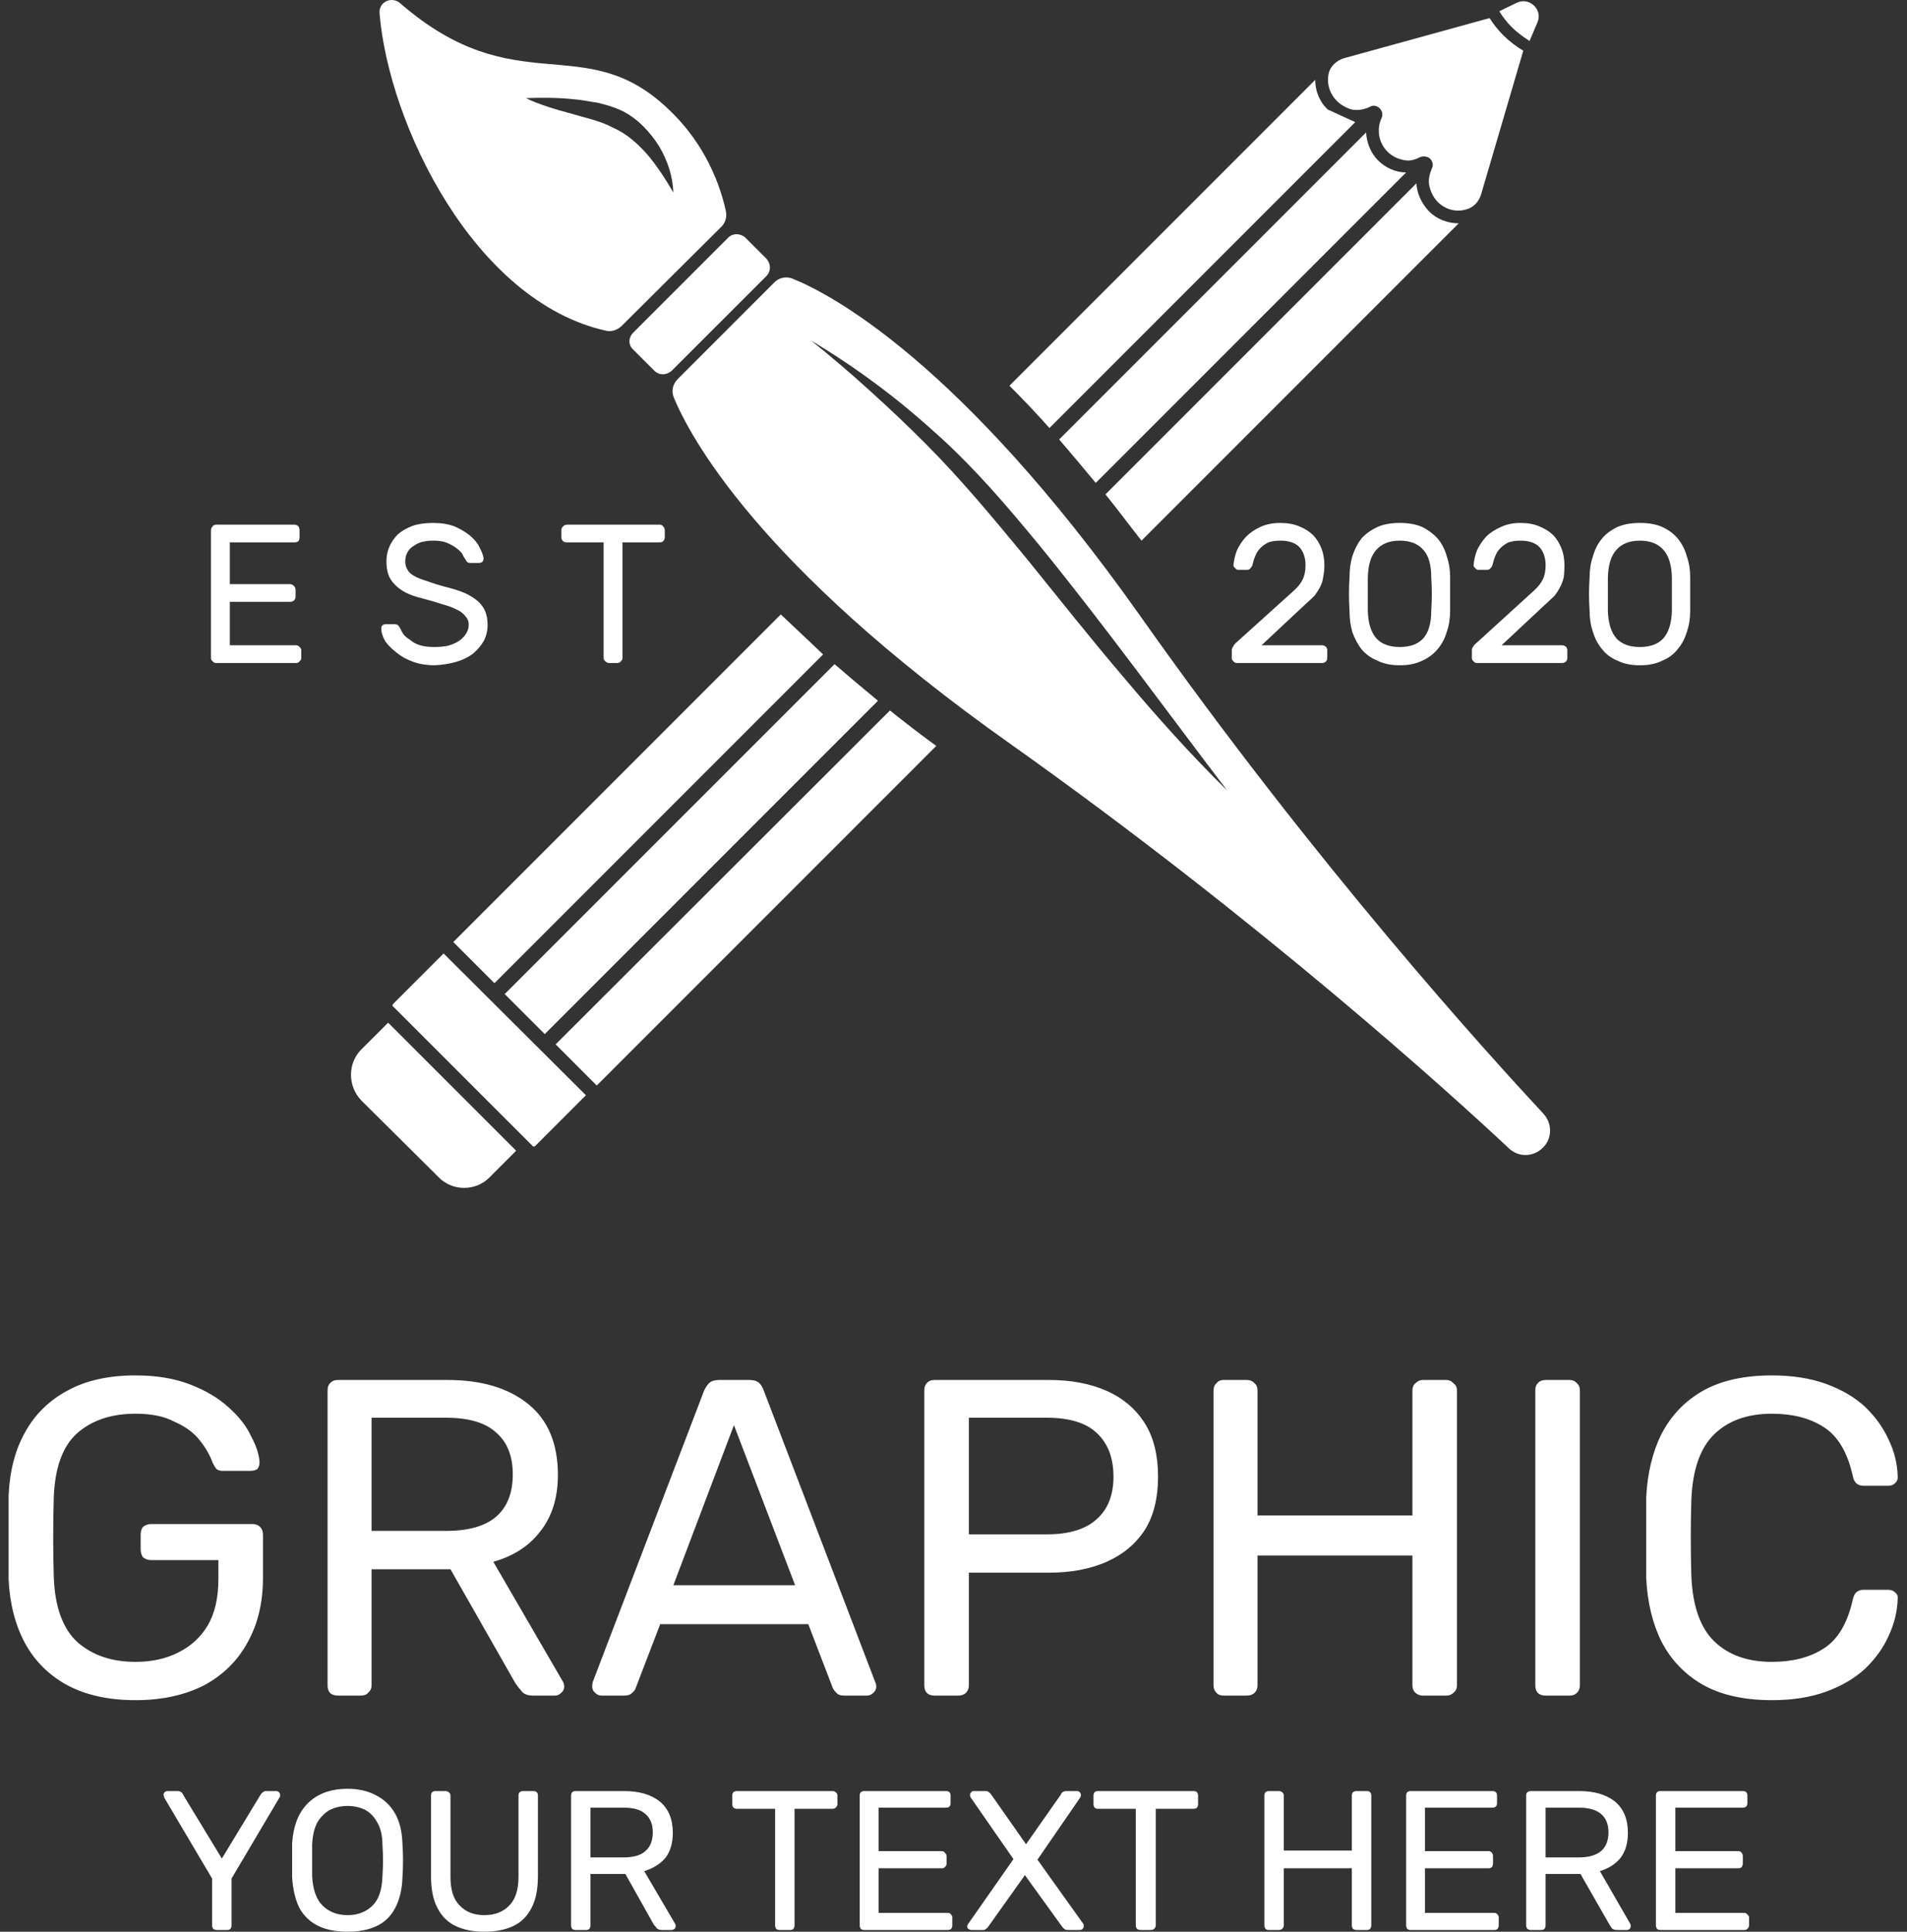
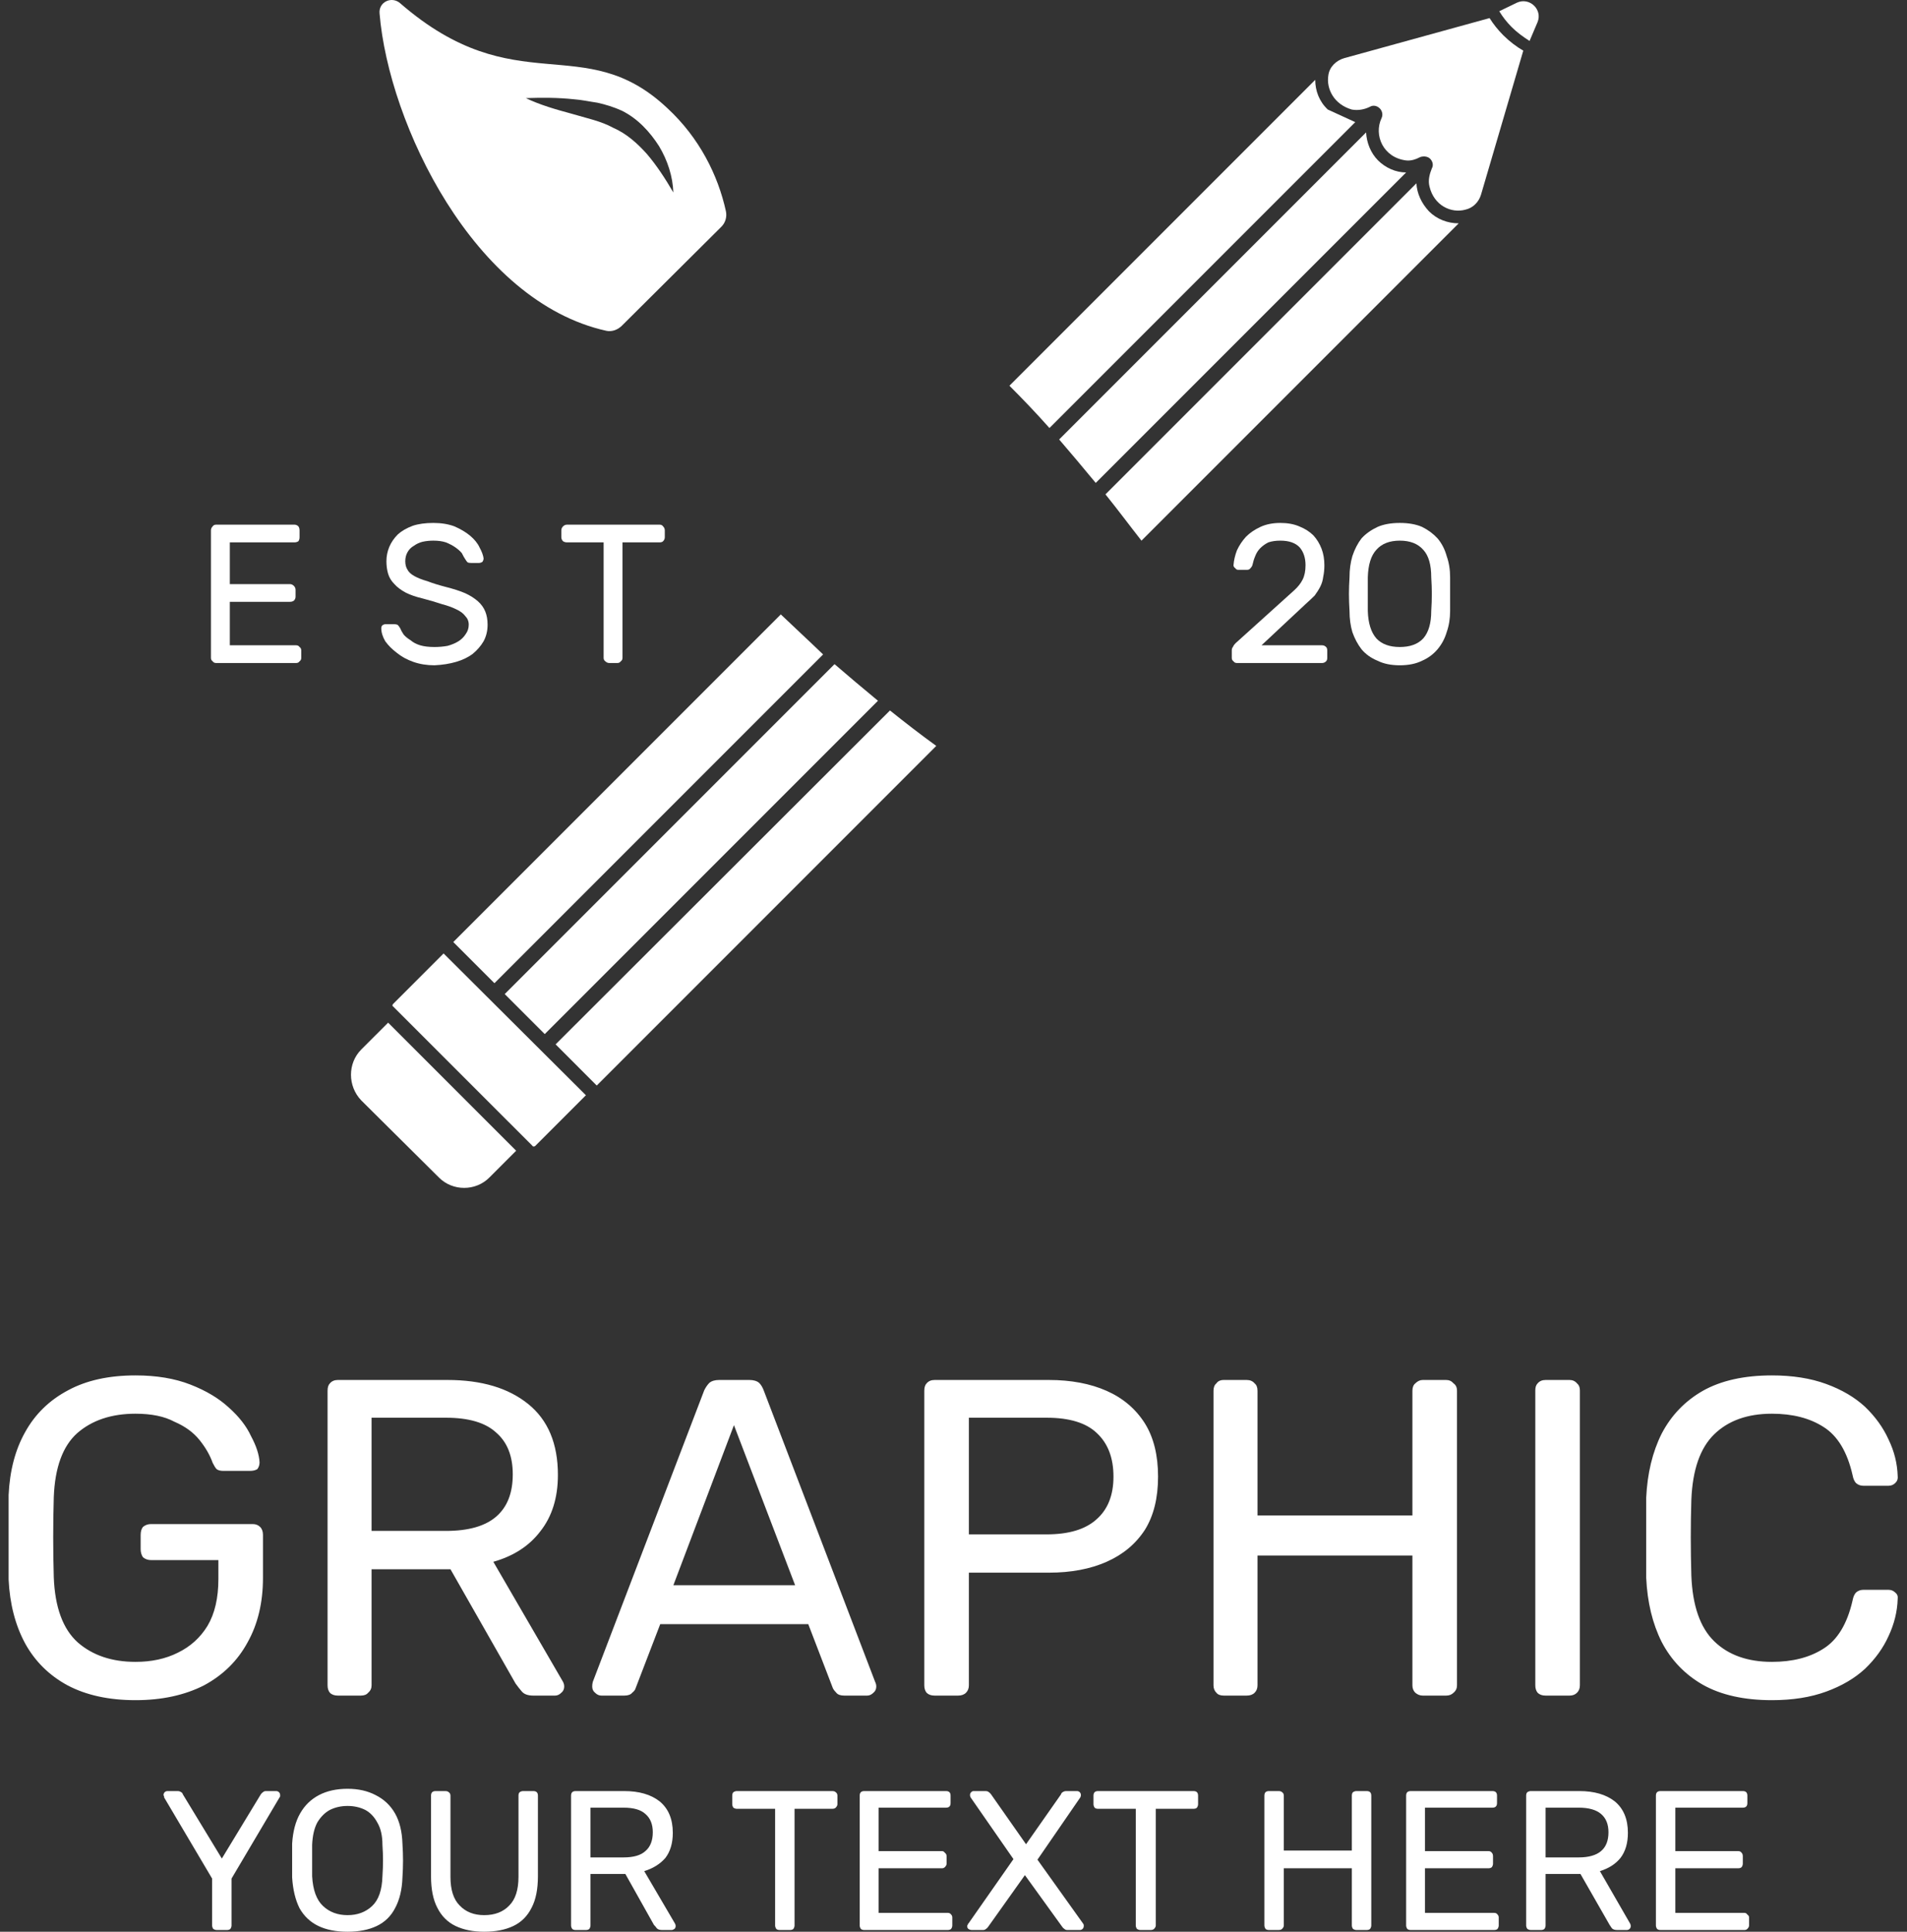
<svg xmlns="http://www.w3.org/2000/svg" width="79" height="80" viewBox="0 0 79 80" fill="none">
  <rect x="0" y="0" width="79" height="80" fill="#333333" stroke="none" />
-   <path d="M27.822 15.358C27.609 15.548 27.302 15.548 27.112 15.358L26.236 14.482C26.023 14.293 26.023 13.985 26.236 13.772L30.167 9.841C30.356 9.652 30.664 9.652 30.877 9.841L31.753 10.717C31.942 10.931 31.942 11.238 31.753 11.428L27.822 15.358Z" fill="white" />
  <path fill-rule="evenodd" clip-rule="evenodd" d="M25.124 13.701C19.631 12.493 16.102 5.129 15.724 0.559C15.676 0.086 16.221 -0.175 16.576 0.133C21.383 4.301 24.177 1.199 27.657 4.49C28.96 5.698 29.741 7.237 30.073 8.752C30.12 8.989 30.049 9.226 29.883 9.391L25.763 13.488C25.597 13.653 25.361 13.748 25.124 13.701ZM27.894 7.971C27.87 7.308 27.657 6.645 27.302 6.053C26.923 5.461 26.426 4.916 25.763 4.585C25.455 4.443 25.076 4.324 24.745 4.253C24.413 4.206 24.106 4.135 23.774 4.111C23.111 4.04 22.448 4.04 21.785 4.064C22.377 4.348 23.04 4.537 23.656 4.703L24.579 4.964C24.887 5.058 25.148 5.153 25.408 5.295C25.953 5.532 26.402 5.934 26.805 6.384C27.208 6.858 27.563 7.402 27.894 7.971Z" fill="white" />
-   <path fill-rule="evenodd" clip-rule="evenodd" d="M62.511 47.561C60.167 45.359 52.259 38.184 41.84 30.797C31.327 23.362 28.557 18.01 27.917 16.471C27.799 16.187 27.87 15.903 28.083 15.69L32.085 11.688C32.274 11.499 32.582 11.428 32.843 11.546C34.382 12.162 39.757 14.956 47.191 25.445C54.555 35.887 61.754 43.772 63.932 46.116C64.311 46.519 64.311 47.158 63.908 47.537C63.529 47.916 62.914 47.94 62.511 47.561ZM50.838 32.738C48.257 29.352 45.771 25.919 43.095 22.628C42.408 21.799 41.722 20.97 41.011 20.189C40.277 19.384 39.543 18.626 38.738 17.916C37.152 16.471 35.423 15.193 33.6 14.103C34.429 14.766 35.234 15.453 36.015 16.163C36.805 16.874 37.57 17.6 38.312 18.342C39.804 19.834 41.154 21.467 42.503 23.101C43.829 24.735 45.155 26.416 46.529 28.026C47.902 29.66 49.322 31.247 50.838 32.738Z" fill="white" />
  <path d="M14.966 43.464C14.398 44.033 14.398 44.98 14.966 45.572L18.186 48.768C18.755 49.337 19.702 49.337 20.27 48.768L21.383 47.656L16.079 42.352L14.966 43.464Z" fill="white" />
  <path d="M16.292 41.57C16.245 41.617 16.245 41.665 16.292 41.688L22.046 47.442C22.07 47.49 22.117 47.49 22.165 47.466L24.272 45.358L18.376 39.486L16.292 41.57Z" fill="white" />
  <path d="M56 4.537C56.261 4.584 56.521 4.537 56.758 4.419C56.876 4.348 57.042 4.371 57.16 4.49C57.255 4.584 57.303 4.75 57.232 4.892C56.9 5.603 57.303 6.526 58.25 6.644C58.463 6.668 58.652 6.597 58.842 6.502C58.984 6.455 59.15 6.479 59.244 6.573C59.363 6.692 59.386 6.858 59.315 6.976C59.221 7.213 59.15 7.473 59.221 7.734C59.41 8.515 60.12 8.847 60.712 8.681C61.02 8.61 61.257 8.373 61.352 8.065L63.104 2.098C62.82 1.932 62.535 1.719 62.275 1.459C62.054 1.238 61.865 1.001 61.707 0.749L55.693 2.406C55.361 2.501 55.077 2.761 55.029 3.116C54.935 3.685 55.266 4.324 56 4.537Z" fill="white" />
  <path d="M63.364 1.696L63.696 0.915C63.909 0.394 63.364 -0.127 62.843 0.11L62.109 0.465C62.251 0.702 62.425 0.923 62.63 1.128C62.843 1.341 63.104 1.53 63.364 1.696Z" fill="white" />
  <path d="M32.346 25.445L18.778 39.013L20.483 40.718L34.098 27.103C33.483 26.511 32.891 25.966 32.346 25.445Z" fill="white" />
  <path d="M43.475 17.726L56.143 5.058L55.006 4.537C54.651 4.206 54.485 3.756 54.485 3.306L41.817 15.974C42.362 16.519 42.907 17.087 43.475 17.726Z" fill="white" />
  <path d="M36.868 29.423L23.017 43.251L24.721 44.956L38.786 30.891C38.1 30.394 37.46 29.897 36.868 29.423Z" fill="white" />
  <path d="M47.287 22.391L60.381 9.297L60.428 9.249C59.978 9.249 59.528 9.084 59.197 8.752C58.889 8.421 58.7 8.018 58.676 7.592L45.795 20.473C46.292 21.088 46.766 21.728 47.287 22.391Z" fill="white" />
  <path d="M34.572 27.505L20.909 41.168L22.567 42.825L36.371 29.021C35.74 28.5 35.14 27.995 34.572 27.505Z" fill="white" />
  <path d="M45.392 19.999L58.25 7.142C57.824 7.142 57.397 6.952 57.089 6.645C56.782 6.337 56.616 5.911 56.592 5.484L43.877 18.2C44.366 18.768 44.871 19.368 45.392 19.999Z" fill="white" />
  <path d="M12.267 26.724C12.331 26.724 12.378 26.748 12.409 26.795C12.457 26.827 12.48 26.874 12.48 26.937V27.245C12.48 27.308 12.457 27.355 12.409 27.387C12.378 27.434 12.331 27.458 12.267 27.458H8.952C8.889 27.458 8.842 27.434 8.81 27.387C8.763 27.355 8.739 27.308 8.739 27.245V21.965C8.739 21.901 8.763 21.846 8.81 21.799C8.842 21.752 8.889 21.728 8.952 21.728H12.196C12.259 21.728 12.315 21.752 12.362 21.799C12.394 21.846 12.409 21.901 12.409 21.965V22.249C12.409 22.312 12.394 22.367 12.362 22.415C12.315 22.446 12.259 22.462 12.196 22.462H9.521V24.19H12.007C12.07 24.19 12.125 24.214 12.173 24.262C12.22 24.309 12.244 24.364 12.244 24.427V24.711C12.244 24.774 12.22 24.83 12.173 24.877C12.125 24.909 12.07 24.924 12.007 24.924H9.521V26.724H12.267Z" fill="white" />
  <path d="M17.95 21.657C18.281 21.657 18.573 21.704 18.826 21.799C19.078 21.909 19.291 22.035 19.465 22.177C19.654 22.335 19.789 22.501 19.868 22.675C19.962 22.848 20.017 22.998 20.033 23.125C20.033 23.172 20.017 23.219 19.986 23.267C19.939 23.298 19.891 23.314 19.844 23.314H19.512C19.449 23.314 19.402 23.306 19.37 23.29C19.339 23.259 19.299 23.203 19.252 23.125C19.22 23.077 19.181 23.006 19.134 22.911C19.07 22.832 18.984 22.754 18.873 22.675C18.763 22.596 18.628 22.525 18.471 22.462C18.328 22.414 18.155 22.39 17.95 22.39C17.792 22.39 17.642 22.406 17.5 22.438C17.373 22.469 17.255 22.525 17.145 22.604C17.034 22.667 16.947 22.754 16.884 22.864C16.821 22.975 16.789 23.101 16.789 23.243C16.789 23.385 16.821 23.503 16.884 23.598C16.931 23.693 17.026 23.78 17.168 23.859C17.31 23.938 17.492 24.009 17.713 24.072C17.918 24.151 18.171 24.23 18.471 24.308C18.786 24.387 19.055 24.474 19.276 24.569C19.481 24.664 19.654 24.774 19.797 24.9C19.939 25.027 20.041 25.169 20.104 25.327C20.168 25.485 20.199 25.666 20.199 25.871C20.199 26.124 20.144 26.353 20.033 26.558C19.923 26.747 19.773 26.921 19.583 27.079C19.394 27.221 19.165 27.331 18.897 27.41C18.628 27.489 18.328 27.537 17.997 27.552C17.681 27.552 17.389 27.505 17.121 27.41C16.852 27.316 16.624 27.189 16.434 27.032C16.245 26.889 16.087 26.732 15.961 26.558C15.85 26.369 15.795 26.187 15.795 26.013C15.795 25.966 15.811 25.927 15.842 25.895C15.89 25.863 15.937 25.848 15.984 25.848H16.316C16.363 25.848 16.411 25.855 16.458 25.871C16.489 25.887 16.529 25.934 16.576 26.013C16.608 26.092 16.655 26.179 16.718 26.274C16.782 26.353 16.876 26.432 17.003 26.511C17.113 26.605 17.247 26.676 17.405 26.724C17.563 26.771 17.76 26.795 17.997 26.795C18.186 26.795 18.368 26.779 18.542 26.747C18.715 26.7 18.865 26.637 18.991 26.558C19.118 26.479 19.22 26.376 19.299 26.25C19.378 26.14 19.418 26.013 19.418 25.871C19.418 25.729 19.37 25.611 19.276 25.516C19.197 25.406 19.07 25.311 18.897 25.232C18.739 25.153 18.542 25.082 18.305 25.019C18.068 24.94 17.8 24.861 17.5 24.782C17.231 24.719 17.003 24.64 16.813 24.545C16.608 24.435 16.45 24.316 16.34 24.19C16.213 24.064 16.126 23.922 16.079 23.764C16.032 23.606 16.008 23.432 16.008 23.243C16.008 23.038 16.047 22.84 16.126 22.651C16.205 22.462 16.324 22.288 16.482 22.13C16.639 21.988 16.845 21.87 17.097 21.775C17.334 21.696 17.618 21.657 17.95 21.657Z" fill="white" />
  <path d="M27.327 21.728C27.39 21.728 27.437 21.752 27.469 21.799C27.516 21.846 27.54 21.901 27.54 21.965V22.249C27.54 22.312 27.516 22.367 27.469 22.415C27.437 22.446 27.39 22.462 27.327 22.462H25.788V27.245C25.788 27.308 25.764 27.355 25.716 27.387C25.685 27.434 25.637 27.458 25.574 27.458H25.243C25.18 27.458 25.125 27.434 25.077 27.387C25.03 27.355 25.006 27.308 25.006 27.245V22.462H23.491C23.427 22.462 23.372 22.446 23.325 22.415C23.278 22.367 23.254 22.312 23.254 22.249V21.965C23.254 21.901 23.278 21.846 23.325 21.799C23.372 21.752 23.427 21.728 23.491 21.728H27.327Z" fill="white" />
  <path d="M53.609 24.451C53.767 24.308 53.886 24.159 53.964 24.001C54.043 23.843 54.083 23.645 54.083 23.409C54.083 23.109 54.004 22.864 53.846 22.675C53.672 22.485 53.404 22.39 53.041 22.39C52.852 22.39 52.686 22.414 52.544 22.462C52.417 22.525 52.307 22.604 52.212 22.698C52.117 22.793 52.047 22.904 51.999 23.03C51.952 23.14 51.912 23.267 51.881 23.409C51.865 23.456 51.833 23.503 51.786 23.551C51.754 23.582 51.715 23.598 51.668 23.598H51.289C51.241 23.598 51.202 23.574 51.17 23.527C51.123 23.495 51.099 23.456 51.099 23.409C51.115 23.203 51.163 22.998 51.241 22.793C51.336 22.588 51.462 22.398 51.62 22.225C51.778 22.067 51.975 21.933 52.212 21.822C52.449 21.712 52.725 21.657 53.041 21.657C53.341 21.657 53.601 21.704 53.822 21.799C54.059 21.893 54.257 22.02 54.414 22.177C54.556 22.335 54.667 22.517 54.746 22.722C54.825 22.927 54.864 23.156 54.864 23.409C54.864 23.582 54.848 23.74 54.817 23.882C54.801 24.024 54.762 24.159 54.699 24.285C54.635 24.411 54.556 24.537 54.462 24.664C54.351 24.774 54.225 24.892 54.083 25.019L52.26 26.724H54.77C54.833 26.724 54.888 26.747 54.935 26.795C54.967 26.826 54.983 26.874 54.983 26.937V27.245C54.983 27.308 54.967 27.355 54.935 27.387C54.888 27.434 54.833 27.458 54.77 27.458H51.241C51.178 27.458 51.131 27.434 51.099 27.387C51.052 27.355 51.028 27.308 51.028 27.245V26.937C51.028 26.874 51.044 26.826 51.076 26.795C51.092 26.747 51.131 26.692 51.194 26.629L53.609 24.451Z" fill="white" />
  <path fill-rule="evenodd" clip-rule="evenodd" d="M60.073 23.906C60.073 24.159 60.073 24.387 60.073 24.593C60.073 24.814 60.073 25.05 60.073 25.303C60.073 25.619 60.026 25.911 59.931 26.179C59.852 26.447 59.726 26.684 59.552 26.889C59.378 27.095 59.165 27.253 58.913 27.363C58.66 27.489 58.352 27.552 57.989 27.552C57.626 27.552 57.318 27.489 57.066 27.363C56.797 27.253 56.576 27.095 56.403 26.889C56.245 26.684 56.119 26.447 56.024 26.179C55.945 25.911 55.906 25.619 55.906 25.303C55.89 25.05 55.882 24.814 55.882 24.593C55.882 24.387 55.89 24.159 55.906 23.906C55.906 23.59 55.945 23.298 56.024 23.03C56.119 22.746 56.245 22.501 56.403 22.296C56.576 22.106 56.797 21.948 57.066 21.822C57.318 21.712 57.626 21.657 57.989 21.657C58.352 21.657 58.66 21.712 58.913 21.822C59.165 21.948 59.378 22.106 59.552 22.296C59.726 22.501 59.852 22.746 59.931 23.03C60.026 23.298 60.073 23.59 60.073 23.906ZM56.663 25.303C56.679 25.808 56.797 26.187 57.018 26.439C57.239 26.676 57.563 26.795 57.989 26.795C58.415 26.795 58.739 26.676 58.96 26.439C59.181 26.187 59.291 25.808 59.291 25.303C59.307 25.05 59.315 24.814 59.315 24.593C59.315 24.387 59.307 24.159 59.291 23.906C59.291 23.385 59.181 23.006 58.96 22.769C58.739 22.517 58.415 22.39 57.989 22.39C57.563 22.39 57.239 22.517 57.018 22.769C56.797 23.006 56.679 23.385 56.663 23.906C56.663 24.159 56.663 24.387 56.663 24.593C56.663 24.814 56.663 25.05 56.663 25.303Z" fill="white" />
-   <path d="M63.555 24.451C63.712 24.308 63.831 24.159 63.91 24.001C63.989 23.843 64.028 23.645 64.028 23.409C64.028 23.109 63.949 22.864 63.791 22.675C63.618 22.485 63.349 22.39 62.986 22.39C62.797 22.39 62.631 22.414 62.489 22.462C62.363 22.525 62.252 22.604 62.157 22.698C62.063 22.793 61.992 22.904 61.944 23.03C61.897 23.14 61.858 23.267 61.826 23.409C61.81 23.456 61.779 23.503 61.731 23.551C61.7 23.582 61.66 23.598 61.613 23.598H61.234C61.187 23.598 61.147 23.574 61.116 23.527C61.068 23.495 61.045 23.456 61.045 23.409C61.06 23.203 61.108 22.998 61.187 22.793C61.281 22.588 61.408 22.398 61.566 22.225C61.723 22.067 61.929 21.933 62.181 21.822C62.418 21.712 62.686 21.657 62.986 21.657C63.286 21.657 63.547 21.704 63.768 21.799C64.004 21.893 64.202 22.02 64.36 22.177C64.502 22.335 64.612 22.517 64.691 22.722C64.77 22.927 64.809 23.156 64.809 23.409C64.809 23.582 64.802 23.74 64.786 23.882C64.754 24.024 64.707 24.159 64.644 24.285C64.581 24.411 64.502 24.537 64.407 24.664C64.296 24.774 64.17 24.892 64.028 25.019L62.205 26.724H64.715C64.778 26.724 64.833 26.747 64.88 26.795C64.912 26.826 64.928 26.874 64.928 26.937V27.245C64.928 27.308 64.912 27.355 64.88 27.387C64.833 27.434 64.778 27.458 64.715 27.458H61.187C61.124 27.458 61.076 27.434 61.045 27.387C60.997 27.355 60.974 27.308 60.974 27.245V26.937C60.974 26.874 60.989 26.826 61.021 26.795C61.037 26.747 61.084 26.692 61.163 26.629L63.555 24.451Z" fill="white" />
-   <path fill-rule="evenodd" clip-rule="evenodd" d="M70.018 23.906C70.018 24.159 70.018 24.387 70.018 24.593C70.018 24.814 70.018 25.05 70.018 25.303C70.018 25.619 69.971 25.911 69.876 26.179C69.797 26.447 69.671 26.684 69.497 26.889C69.339 27.095 69.126 27.253 68.858 27.363C68.605 27.489 68.298 27.552 67.934 27.552C67.571 27.552 67.264 27.489 67.011 27.363C66.743 27.253 66.53 27.095 66.372 26.889C66.198 26.684 66.072 26.447 65.993 26.179C65.898 25.911 65.851 25.619 65.851 25.303C65.835 25.05 65.827 24.814 65.827 24.593C65.827 24.387 65.835 24.159 65.851 23.906C65.851 23.59 65.898 23.298 65.993 23.03C66.072 22.746 66.198 22.501 66.372 22.296C66.53 22.106 66.743 21.948 67.011 21.822C67.264 21.712 67.571 21.657 67.934 21.657C68.298 21.657 68.605 21.712 68.858 21.822C69.126 21.948 69.339 22.106 69.497 22.296C69.671 22.501 69.797 22.746 69.876 23.03C69.971 23.298 70.018 23.59 70.018 23.906ZM66.609 25.303C66.624 25.808 66.743 26.187 66.964 26.439C67.185 26.676 67.508 26.795 67.934 26.795C68.361 26.795 68.684 26.676 68.905 26.439C69.126 26.187 69.245 25.808 69.26 25.303C69.26 25.05 69.26 24.814 69.26 24.593C69.26 24.387 69.26 24.159 69.26 23.906C69.245 23.385 69.126 23.006 68.905 22.769C68.684 22.517 68.361 22.39 67.934 22.39C67.508 22.39 67.185 22.517 66.964 22.769C66.743 23.006 66.624 23.385 66.609 23.906C66.609 24.159 66.609 24.387 66.609 24.593C66.609 24.814 66.609 25.05 66.609 25.303Z" fill="white" />
  <path fill-rule="evenodd" clip-rule="evenodd" d="M5.614 70.41C4.509 70.41 3.57 70.205 2.796 69.795C2.039 69.384 1.455 68.808 1.044 68.066C0.634 67.308 0.405 66.424 0.357 65.414C0.357 64.877 0.357 64.301 0.357 63.686C0.357 63.07 0.357 62.478 0.357 61.91C0.405 60.899 0.634 60.031 1.044 59.305C1.455 58.563 2.046 57.987 2.82 57.577C3.578 57.166 4.509 56.961 5.614 56.961C6.482 56.961 7.24 57.087 7.887 57.34C8.534 57.592 9.063 57.908 9.474 58.287C9.9 58.666 10.208 59.06 10.397 59.471C10.618 59.881 10.736 60.244 10.752 60.56C10.752 60.67 10.721 60.765 10.658 60.844C10.579 60.892 10.476 60.915 10.35 60.915H9.26C9.134 60.915 9.039 60.892 8.976 60.844C8.929 60.797 8.874 60.71 8.811 60.584C8.7 60.268 8.519 59.952 8.266 59.637C8.013 59.321 7.666 59.068 7.224 58.879C6.814 58.658 6.277 58.547 5.614 58.547C4.62 58.547 3.814 58.816 3.199 59.352C2.599 59.889 2.275 60.773 2.228 62.004C2.196 63.109 2.196 64.214 2.228 65.319C2.275 66.566 2.607 67.466 3.222 68.019C3.838 68.555 4.635 68.824 5.614 68.824C6.277 68.824 6.861 68.698 7.366 68.445C7.887 68.192 8.298 67.821 8.597 67.332C8.897 66.827 9.047 66.18 9.047 65.39V64.609H6.253C6.127 64.609 6.017 64.57 5.922 64.491C5.859 64.396 5.827 64.285 5.827 64.159V63.567C5.827 63.425 5.859 63.315 5.922 63.236C6.017 63.157 6.127 63.117 6.253 63.117H10.468C10.594 63.117 10.697 63.157 10.776 63.236C10.855 63.315 10.894 63.425 10.894 63.567V65.343C10.894 66.369 10.681 67.261 10.255 68.019C9.845 68.776 9.245 69.368 8.455 69.795C7.65 70.205 6.703 70.41 5.614 70.41ZM14.943 70.221H13.996C13.854 70.221 13.743 70.181 13.665 70.102C13.601 70.023 13.57 69.921 13.57 69.795V57.6C13.57 57.458 13.601 57.356 13.665 57.292C13.743 57.198 13.854 57.15 13.996 57.15H18.542C19.947 57.15 21.06 57.482 21.881 58.145C22.702 58.808 23.112 59.786 23.112 61.081C23.112 62.028 22.868 62.809 22.378 63.425C21.92 64.025 21.273 64.443 20.437 64.68L23.325 69.653C23.357 69.716 23.373 69.779 23.373 69.842C23.373 69.952 23.333 70.039 23.254 70.102C23.175 70.181 23.089 70.221 22.994 70.221H22.094C21.873 70.221 21.715 70.165 21.62 70.055C21.526 69.945 21.439 69.834 21.36 69.724L18.661 64.988H15.393V69.795C15.393 69.921 15.346 70.023 15.251 70.102C15.188 70.181 15.085 70.221 14.943 70.221ZM15.393 58.713V63.401H18.471C19.403 63.401 20.097 63.204 20.555 62.809C21.013 62.415 21.242 61.831 21.242 61.057C21.242 60.3 21.013 59.723 20.555 59.329C20.113 58.918 19.418 58.713 18.471 58.713H15.393ZM25.859 70.221H24.912C24.817 70.221 24.73 70.181 24.651 70.102C24.572 70.039 24.533 69.952 24.533 69.842C24.533 69.779 24.541 69.716 24.557 69.653L29.174 57.577C29.237 57.45 29.308 57.348 29.387 57.269C29.482 57.19 29.616 57.15 29.79 57.15H31.044C31.218 57.15 31.352 57.19 31.447 57.269C31.526 57.348 31.589 57.45 31.636 57.577L36.254 69.653C36.285 69.716 36.301 69.779 36.301 69.842C36.301 69.952 36.262 70.039 36.183 70.102C36.104 70.181 36.017 70.221 35.922 70.221H34.975C34.817 70.221 34.707 70.181 34.644 70.102C34.58 70.039 34.533 69.976 34.502 69.913L33.483 67.261H27.351L26.332 69.913C26.317 69.976 26.269 70.039 26.19 70.102C26.127 70.181 26.017 70.221 25.859 70.221ZM30.405 59.021L27.895 65.651H32.939L30.405 59.021ZM39.687 70.221H38.716C38.574 70.221 38.464 70.181 38.385 70.102C38.322 70.023 38.29 69.921 38.29 69.795V57.6C38.29 57.458 38.322 57.356 38.385 57.292C38.464 57.198 38.574 57.15 38.716 57.15H43.452C44.367 57.15 45.165 57.3 45.843 57.6C46.522 57.9 47.051 58.35 47.43 58.95C47.793 59.534 47.974 60.268 47.974 61.152C47.974 62.036 47.793 62.77 47.43 63.354C47.051 63.938 46.522 64.38 45.843 64.68C45.165 64.98 44.367 65.13 43.452 65.13H40.137V69.795C40.137 69.921 40.097 70.023 40.019 70.102C39.94 70.181 39.829 70.221 39.687 70.221ZM40.137 58.713V63.544H43.357C44.273 63.544 44.959 63.338 45.417 62.928C45.891 62.517 46.127 61.925 46.127 61.152C46.127 60.379 45.899 59.779 45.441 59.352C44.999 58.926 44.304 58.713 43.357 58.713H40.137ZM51.645 70.221H50.697C50.555 70.221 50.453 70.181 50.39 70.102C50.311 70.023 50.271 69.921 50.271 69.795V57.6C50.271 57.458 50.311 57.356 50.39 57.292C50.453 57.198 50.555 57.15 50.697 57.15H51.645C51.787 57.15 51.897 57.198 51.976 57.292C52.055 57.356 52.094 57.458 52.094 57.6V62.762H58.511V57.6C58.511 57.458 58.551 57.356 58.63 57.292C58.724 57.198 58.827 57.15 58.938 57.15H59.908C60.035 57.15 60.137 57.198 60.216 57.292C60.311 57.356 60.358 57.458 60.358 57.6V69.795C60.358 69.921 60.311 70.023 60.216 70.102C60.137 70.181 60.035 70.221 59.908 70.221H58.938C58.827 70.221 58.724 70.181 58.63 70.102C58.551 70.023 58.511 69.921 58.511 69.795V64.42H52.094V69.795C52.094 69.921 52.055 70.023 51.976 70.102C51.897 70.181 51.787 70.221 51.645 70.221ZM65.023 70.221H64.028C63.886 70.221 63.776 70.181 63.697 70.102C63.634 70.023 63.602 69.921 63.602 69.795V57.577C63.602 57.45 63.634 57.356 63.697 57.292C63.776 57.198 63.886 57.15 64.028 57.15H65.023C65.149 57.15 65.252 57.198 65.331 57.292C65.409 57.356 65.449 57.45 65.449 57.577V69.795C65.449 69.921 65.409 70.023 65.331 70.102C65.252 70.181 65.149 70.221 65.023 70.221ZM73.405 70.41C72.253 70.41 71.297 70.197 70.54 69.771C69.798 69.345 69.23 68.753 68.835 67.995C68.456 67.237 68.243 66.353 68.196 65.343C68.196 64.838 68.196 64.293 68.196 63.709C68.196 63.125 68.196 62.565 68.196 62.028C68.243 61.018 68.456 60.134 68.835 59.376C69.23 58.618 69.798 58.026 70.54 57.6C71.297 57.174 72.253 56.961 73.405 56.961C74.257 56.961 75.007 57.079 75.654 57.316C76.302 57.553 76.838 57.869 77.264 58.263C77.691 58.674 78.014 59.124 78.235 59.613C78.472 60.102 78.598 60.607 78.614 61.128C78.63 61.239 78.598 61.334 78.519 61.412C78.441 61.491 78.346 61.531 78.235 61.531H77.193C77.083 61.531 76.988 61.499 76.909 61.436C76.83 61.373 76.775 61.255 76.743 61.081C76.522 60.118 76.12 59.455 75.536 59.092C74.968 58.729 74.257 58.547 73.405 58.547C72.395 58.547 71.597 58.831 71.013 59.4C70.429 59.968 70.114 60.876 70.066 62.123C70.035 63.133 70.035 64.175 70.066 65.248C70.114 66.495 70.429 67.403 71.013 67.971C71.597 68.54 72.395 68.824 73.405 68.824C74.257 68.824 74.968 68.642 75.536 68.279C76.12 67.916 76.522 67.253 76.743 66.29C76.775 66.117 76.83 65.998 76.909 65.935C76.988 65.872 77.083 65.84 77.193 65.84H78.235C78.346 65.84 78.441 65.88 78.519 65.959C78.598 66.022 78.63 66.109 78.614 66.219C78.598 66.74 78.472 67.253 78.235 67.758C78.014 68.248 77.691 68.698 77.264 69.108C76.838 69.502 76.302 69.818 75.654 70.055C75.007 70.292 74.257 70.41 73.405 70.41Z" fill="white" />
  <path fill-rule="evenodd" clip-rule="evenodd" d="M9.403 79.929H8.976C8.929 79.929 8.882 79.913 8.834 79.882C8.803 79.834 8.787 79.787 8.787 79.739V77.798L6.798 74.436C6.798 74.42 6.798 74.404 6.798 74.388C6.782 74.372 6.774 74.357 6.774 74.341C6.774 74.293 6.79 74.254 6.822 74.222C6.853 74.191 6.893 74.175 6.94 74.175H7.366C7.414 74.175 7.461 74.191 7.508 74.222C7.54 74.238 7.564 74.27 7.579 74.317L9.19 76.969L10.8 74.317C10.831 74.27 10.863 74.238 10.894 74.222C10.926 74.191 10.966 74.175 11.013 74.175H11.439C11.486 74.175 11.526 74.191 11.557 74.222C11.589 74.254 11.605 74.293 11.605 74.341C11.605 74.357 11.605 74.372 11.605 74.388C11.605 74.404 11.597 74.42 11.581 74.436L9.592 77.798V79.739C9.592 79.787 9.576 79.834 9.545 79.882C9.513 79.913 9.466 79.929 9.403 79.929ZM14.399 80C13.925 80 13.523 79.921 13.191 79.763C12.86 79.605 12.599 79.361 12.41 79.029C12.236 78.682 12.134 78.256 12.102 77.751C12.102 77.514 12.102 77.285 12.102 77.064C12.102 76.827 12.102 76.59 12.102 76.353C12.134 75.848 12.244 75.43 12.434 75.099C12.623 74.767 12.883 74.514 13.215 74.341C13.546 74.167 13.941 74.08 14.399 74.08C14.841 74.08 15.228 74.167 15.559 74.341C15.906 74.514 16.175 74.767 16.364 75.099C16.553 75.43 16.656 75.848 16.672 76.353C16.688 76.59 16.696 76.827 16.696 77.064C16.696 77.285 16.688 77.514 16.672 77.751C16.656 78.256 16.553 78.682 16.364 79.029C16.191 79.361 15.938 79.605 15.606 79.763C15.275 79.921 14.872 80 14.399 80ZM14.399 79.313C14.809 79.313 15.149 79.187 15.417 78.934C15.685 78.682 15.827 78.271 15.843 77.703C15.859 77.466 15.867 77.245 15.867 77.04C15.867 76.851 15.859 76.638 15.843 76.401C15.843 76.022 15.772 75.714 15.63 75.477C15.504 75.241 15.338 75.067 15.133 74.956C14.912 74.846 14.667 74.791 14.399 74.791C14.13 74.791 13.886 74.846 13.665 74.956C13.46 75.067 13.286 75.241 13.144 75.477C13.018 75.714 12.947 76.022 12.931 76.401C12.931 76.638 12.931 76.851 12.931 77.04C12.931 77.245 12.931 77.466 12.931 77.703C12.962 78.271 13.112 78.682 13.381 78.934C13.649 79.187 13.988 79.313 14.399 79.313ZM20.058 80C19.6 80 19.206 79.921 18.874 79.763C18.543 79.605 18.29 79.353 18.116 79.005C17.943 78.674 17.856 78.24 17.856 77.703V74.365C17.856 74.301 17.872 74.254 17.903 74.222C17.935 74.191 17.982 74.175 18.045 74.175H18.448C18.511 74.175 18.558 74.191 18.59 74.222C18.637 74.254 18.661 74.301 18.661 74.365V77.727C18.661 78.263 18.787 78.658 19.04 78.911C19.292 79.179 19.632 79.313 20.058 79.313C20.5 79.313 20.847 79.179 21.1 78.911C21.352 78.658 21.479 78.263 21.479 77.727V74.365C21.479 74.301 21.494 74.254 21.526 74.222C21.573 74.191 21.621 74.175 21.668 74.175H22.094C22.157 74.175 22.205 74.191 22.236 74.222C22.268 74.254 22.284 74.301 22.284 74.365V77.703C22.284 78.24 22.197 78.674 22.023 79.005C21.85 79.353 21.597 79.605 21.265 79.763C20.934 79.921 20.532 80 20.058 80ZM24.273 79.929H23.846C23.783 79.929 23.736 79.913 23.704 79.882C23.673 79.834 23.657 79.787 23.657 79.739V74.365C23.657 74.301 23.673 74.254 23.704 74.222C23.736 74.191 23.783 74.175 23.846 74.175H25.859C26.475 74.175 26.964 74.317 27.327 74.601C27.69 74.901 27.872 75.335 27.872 75.904C27.872 76.33 27.769 76.677 27.564 76.945C27.343 77.198 27.051 77.379 26.688 77.49L27.966 79.668C27.982 79.7 27.99 79.731 27.99 79.763C27.99 79.811 27.974 79.85 27.943 79.882C27.895 79.913 27.856 79.929 27.824 79.929H27.422C27.327 79.929 27.256 79.905 27.209 79.858C27.177 79.811 27.138 79.763 27.09 79.716L25.907 77.608H24.462V79.739C24.462 79.787 24.446 79.834 24.415 79.882C24.383 79.913 24.336 79.929 24.273 79.929ZM24.462 74.862V76.922H25.835C26.246 76.922 26.546 76.835 26.735 76.661C26.94 76.488 27.043 76.227 27.043 75.88C27.043 75.548 26.94 75.296 26.735 75.122C26.546 74.948 26.246 74.862 25.835 74.862H24.462ZM32.726 79.929H32.3C32.236 79.929 32.189 79.913 32.157 79.882C32.126 79.834 32.11 79.787 32.11 79.739V74.909H30.524C30.476 74.909 30.429 74.893 30.382 74.862C30.35 74.814 30.334 74.767 30.334 74.72V74.365C30.334 74.301 30.35 74.254 30.382 74.222C30.429 74.191 30.476 74.175 30.524 74.175H34.478C34.541 74.175 34.589 74.191 34.62 74.222C34.667 74.254 34.691 74.301 34.691 74.365V74.72C34.691 74.767 34.667 74.814 34.62 74.862C34.589 74.893 34.541 74.909 34.478 74.909H32.915V79.739C32.915 79.787 32.899 79.834 32.868 79.882C32.836 79.913 32.789 79.929 32.726 79.929ZM39.261 79.929H35.804C35.741 79.929 35.694 79.913 35.662 79.882C35.63 79.834 35.614 79.787 35.614 79.739V74.365C35.614 74.301 35.63 74.254 35.662 74.222C35.694 74.191 35.741 74.175 35.804 74.175H39.19C39.253 74.175 39.3 74.191 39.332 74.222C39.364 74.254 39.379 74.301 39.379 74.365V74.672C39.379 74.735 39.364 74.783 39.332 74.814C39.3 74.846 39.253 74.862 39.19 74.862H36.396V76.661H39.024C39.072 76.661 39.111 76.685 39.143 76.732C39.19 76.764 39.214 76.811 39.214 76.874V77.182C39.214 77.23 39.19 77.277 39.143 77.324C39.111 77.356 39.072 77.372 39.024 77.372H36.396V79.219H39.261C39.324 79.219 39.371 79.242 39.403 79.29C39.435 79.321 39.45 79.361 39.45 79.408V79.739C39.45 79.787 39.435 79.834 39.403 79.882C39.371 79.913 39.324 79.929 39.261 79.929ZM40.729 79.929H40.255C40.208 79.929 40.161 79.913 40.113 79.882C40.082 79.85 40.066 79.811 40.066 79.763C40.066 79.747 40.074 79.731 40.09 79.716C40.09 79.684 40.098 79.668 40.113 79.668L41.984 76.993L40.208 74.436C40.192 74.404 40.184 74.372 40.184 74.341C40.184 74.293 40.2 74.254 40.232 74.222C40.263 74.191 40.295 74.175 40.327 74.175H40.824C40.887 74.175 40.934 74.191 40.966 74.222C40.997 74.238 41.029 74.27 41.061 74.317L42.505 76.377L43.949 74.317C43.965 74.27 43.989 74.238 44.02 74.222C44.068 74.191 44.115 74.175 44.162 74.175H44.612C44.66 74.175 44.699 74.191 44.731 74.222C44.762 74.254 44.778 74.293 44.778 74.341C44.778 74.372 44.77 74.404 44.754 74.436L42.978 77.016L44.873 79.668C44.873 79.668 44.881 79.684 44.896 79.716C44.896 79.731 44.896 79.747 44.896 79.763C44.896 79.811 44.881 79.85 44.849 79.882C44.818 79.913 44.778 79.929 44.731 79.929H44.21C44.162 79.929 44.123 79.913 44.091 79.882C44.06 79.866 44.028 79.834 43.997 79.787L42.458 77.656L40.942 79.787C40.911 79.834 40.879 79.866 40.847 79.882C40.816 79.913 40.776 79.929 40.729 79.929ZM47.667 79.929H47.241C47.193 79.929 47.146 79.913 47.099 79.882C47.067 79.834 47.051 79.787 47.051 79.739V74.909H45.488C45.425 74.909 45.378 74.893 45.346 74.862C45.315 74.814 45.299 74.767 45.299 74.72V74.365C45.299 74.301 45.315 74.254 45.346 74.222C45.378 74.191 45.425 74.175 45.488 74.175H49.443C49.506 74.175 49.553 74.191 49.585 74.222C49.616 74.254 49.632 74.301 49.632 74.365V74.72C49.632 74.767 49.616 74.814 49.585 74.862C49.553 74.893 49.506 74.909 49.443 74.909H47.88V79.739C47.88 79.787 47.856 79.834 47.809 79.882C47.777 79.913 47.73 79.929 47.667 79.929ZM52.971 79.929H52.568C52.505 79.929 52.458 79.913 52.426 79.882C52.395 79.834 52.379 79.787 52.379 79.739V74.365C52.379 74.301 52.395 74.254 52.426 74.222C52.458 74.191 52.505 74.175 52.568 74.175H52.971C53.034 74.175 53.081 74.191 53.113 74.222C53.16 74.254 53.184 74.301 53.184 74.365V76.638H56.002V74.365C56.002 74.301 56.017 74.254 56.049 74.222C56.096 74.191 56.144 74.175 56.191 74.175H56.617C56.68 74.175 56.728 74.191 56.759 74.222C56.791 74.254 56.807 74.301 56.807 74.365V79.739C56.807 79.787 56.791 79.834 56.759 79.882C56.728 79.913 56.68 79.929 56.617 79.929H56.191C56.144 79.929 56.096 79.913 56.049 79.882C56.017 79.834 56.002 79.787 56.002 79.739V77.372H53.184V79.739C53.184 79.787 53.16 79.834 53.113 79.882C53.081 79.913 53.034 79.929 52.971 79.929ZM61.897 79.929H58.44C58.377 79.929 58.33 79.913 58.298 79.882C58.267 79.834 58.251 79.787 58.251 79.739V74.365C58.251 74.301 58.267 74.254 58.298 74.222C58.33 74.191 58.377 74.175 58.44 74.175H61.826C61.889 74.175 61.937 74.191 61.968 74.222C62 74.254 62.016 74.301 62.016 74.365V74.672C62.016 74.735 62 74.783 61.968 74.814C61.937 74.846 61.889 74.862 61.826 74.862H59.032V76.661H61.661C61.724 76.661 61.771 76.685 61.803 76.732C61.834 76.764 61.85 76.811 61.85 76.874V77.182C61.85 77.23 61.834 77.277 61.803 77.324C61.771 77.356 61.724 77.372 61.661 77.372H59.032V79.219H61.897C61.961 79.219 62.008 79.242 62.039 79.29C62.071 79.321 62.087 79.361 62.087 79.408V79.739C62.087 79.787 62.071 79.834 62.039 79.882C62.008 79.913 61.961 79.929 61.897 79.929ZM63.839 79.929H63.413C63.365 79.929 63.318 79.913 63.271 79.882C63.239 79.834 63.223 79.787 63.223 79.739V74.365C63.223 74.301 63.239 74.254 63.271 74.222C63.318 74.191 63.365 74.175 63.413 74.175H65.425C66.041 74.175 66.531 74.317 66.894 74.601C67.257 74.901 67.438 75.335 67.438 75.904C67.438 76.33 67.335 76.677 67.13 76.945C66.925 77.198 66.641 77.379 66.278 77.49L67.533 79.668C67.549 79.7 67.556 79.731 67.556 79.763C67.556 79.811 67.541 79.85 67.509 79.882C67.478 79.913 67.438 79.929 67.391 79.929H66.988C66.894 79.929 66.823 79.905 66.775 79.858C66.744 79.811 66.712 79.763 66.68 79.716L65.473 77.608H64.028V79.739C64.028 79.787 64.013 79.834 63.981 79.882C63.95 79.913 63.902 79.929 63.839 79.929ZM64.028 74.862V76.922H65.402C65.812 76.922 66.12 76.835 66.325 76.661C66.531 76.488 66.633 76.227 66.633 75.88C66.633 75.548 66.531 75.296 66.325 75.122C66.12 74.948 65.812 74.862 65.402 74.862H64.028ZM72.269 79.929H68.788C68.725 79.929 68.677 79.913 68.646 79.882C68.614 79.834 68.598 79.787 68.598 79.739V74.365C68.598 74.301 68.614 74.254 68.646 74.222C68.677 74.191 68.725 74.175 68.788 74.175H72.198C72.261 74.175 72.308 74.191 72.34 74.222C72.371 74.254 72.387 74.301 72.387 74.365V74.672C72.387 74.735 72.371 74.783 72.34 74.814C72.308 74.846 72.261 74.862 72.198 74.862H69.403V76.661H72.008C72.071 76.661 72.118 76.685 72.15 76.732C72.182 76.764 72.198 76.811 72.198 76.874V77.182C72.198 77.23 72.182 77.277 72.15 77.324C72.118 77.356 72.071 77.372 72.008 77.372H69.403V79.219H72.269C72.316 79.219 72.355 79.242 72.387 79.29C72.434 79.321 72.458 79.361 72.458 79.408V79.739C72.458 79.787 72.434 79.834 72.387 79.882C72.355 79.913 72.316 79.929 72.269 79.929Z" fill="white" />
</svg>